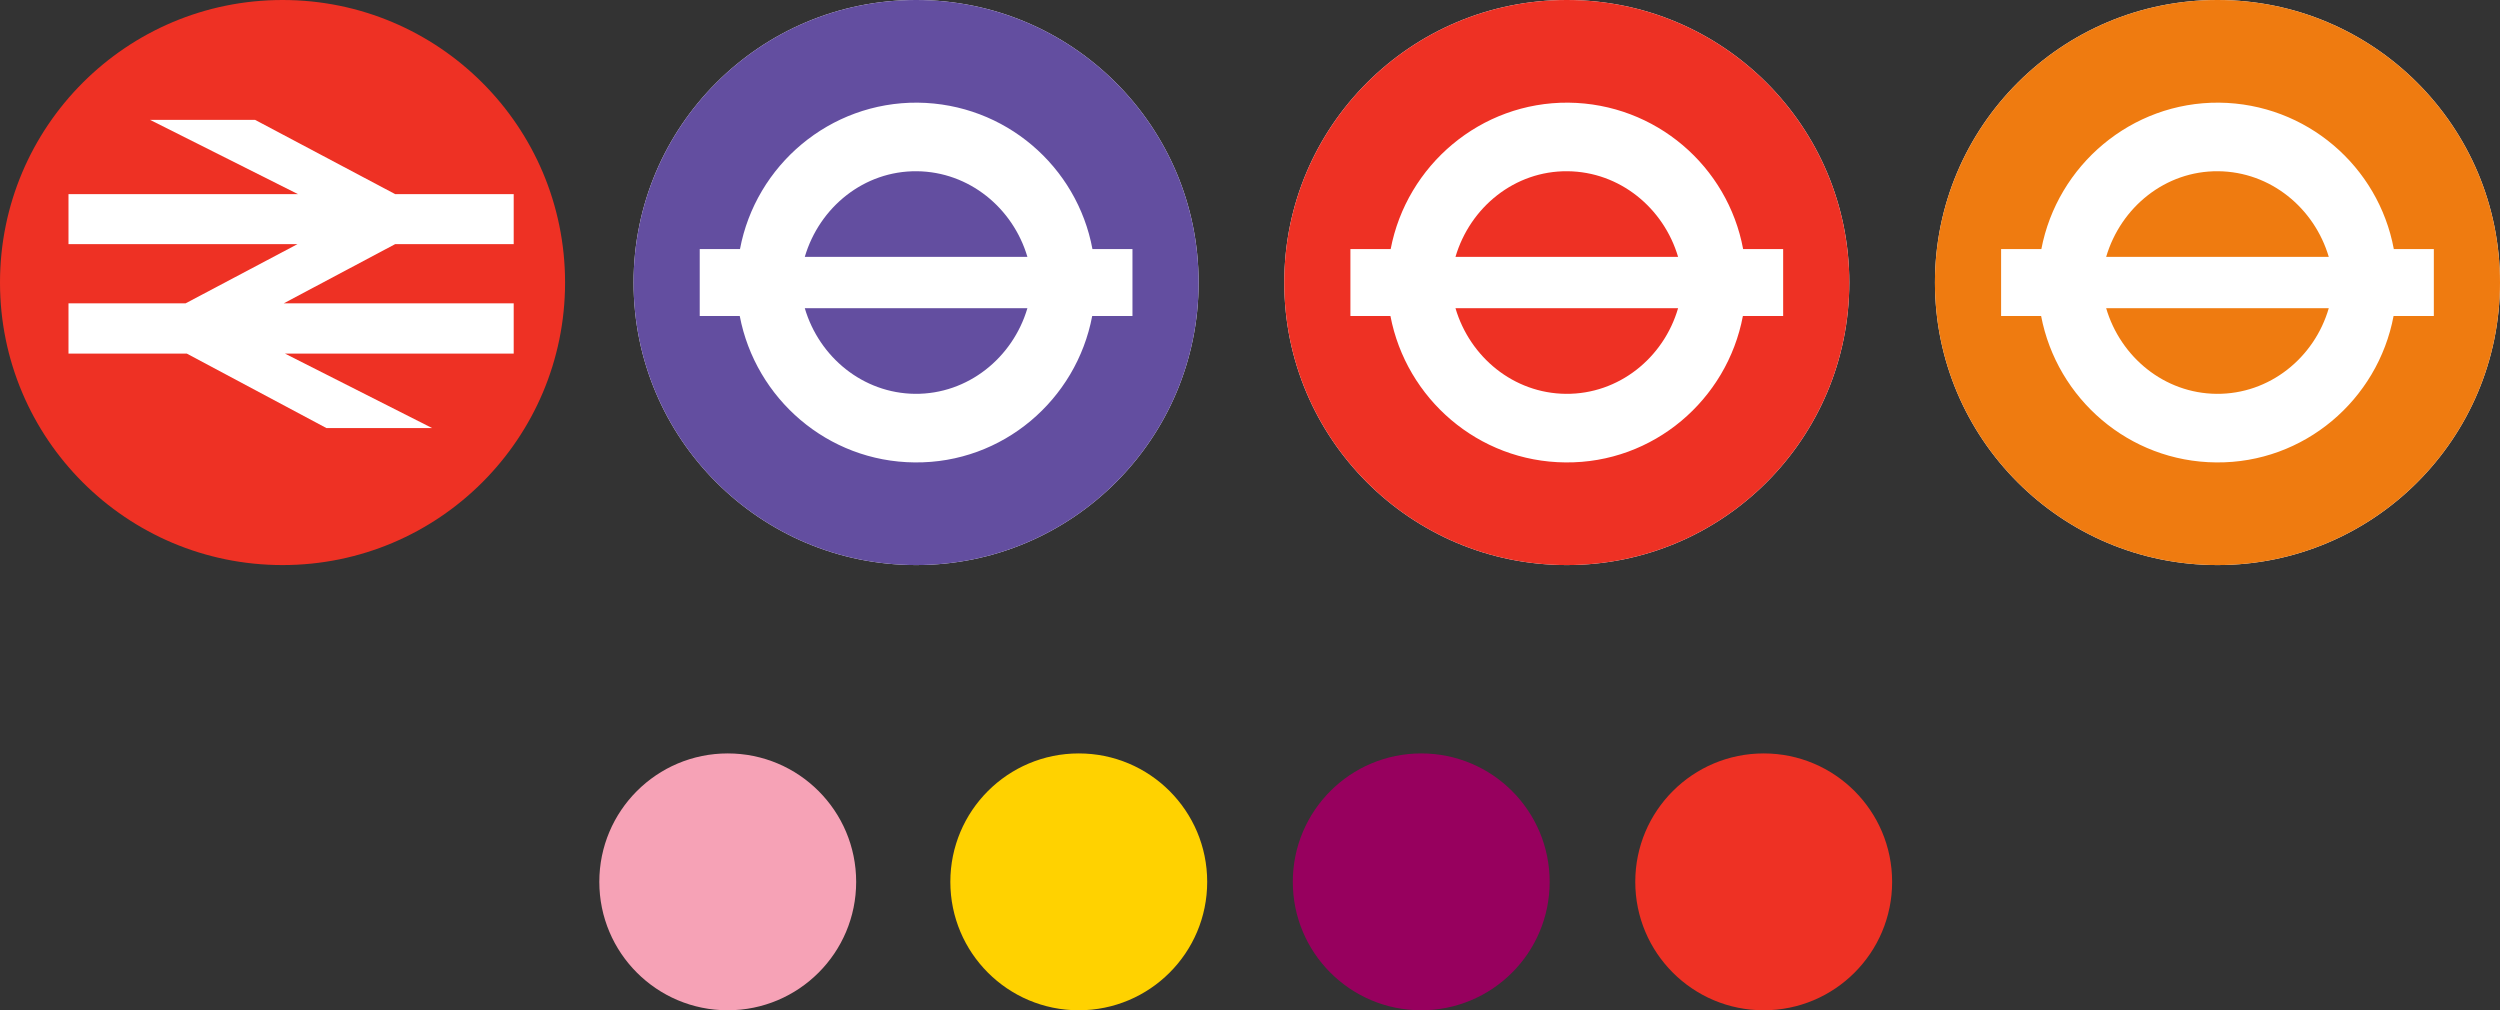
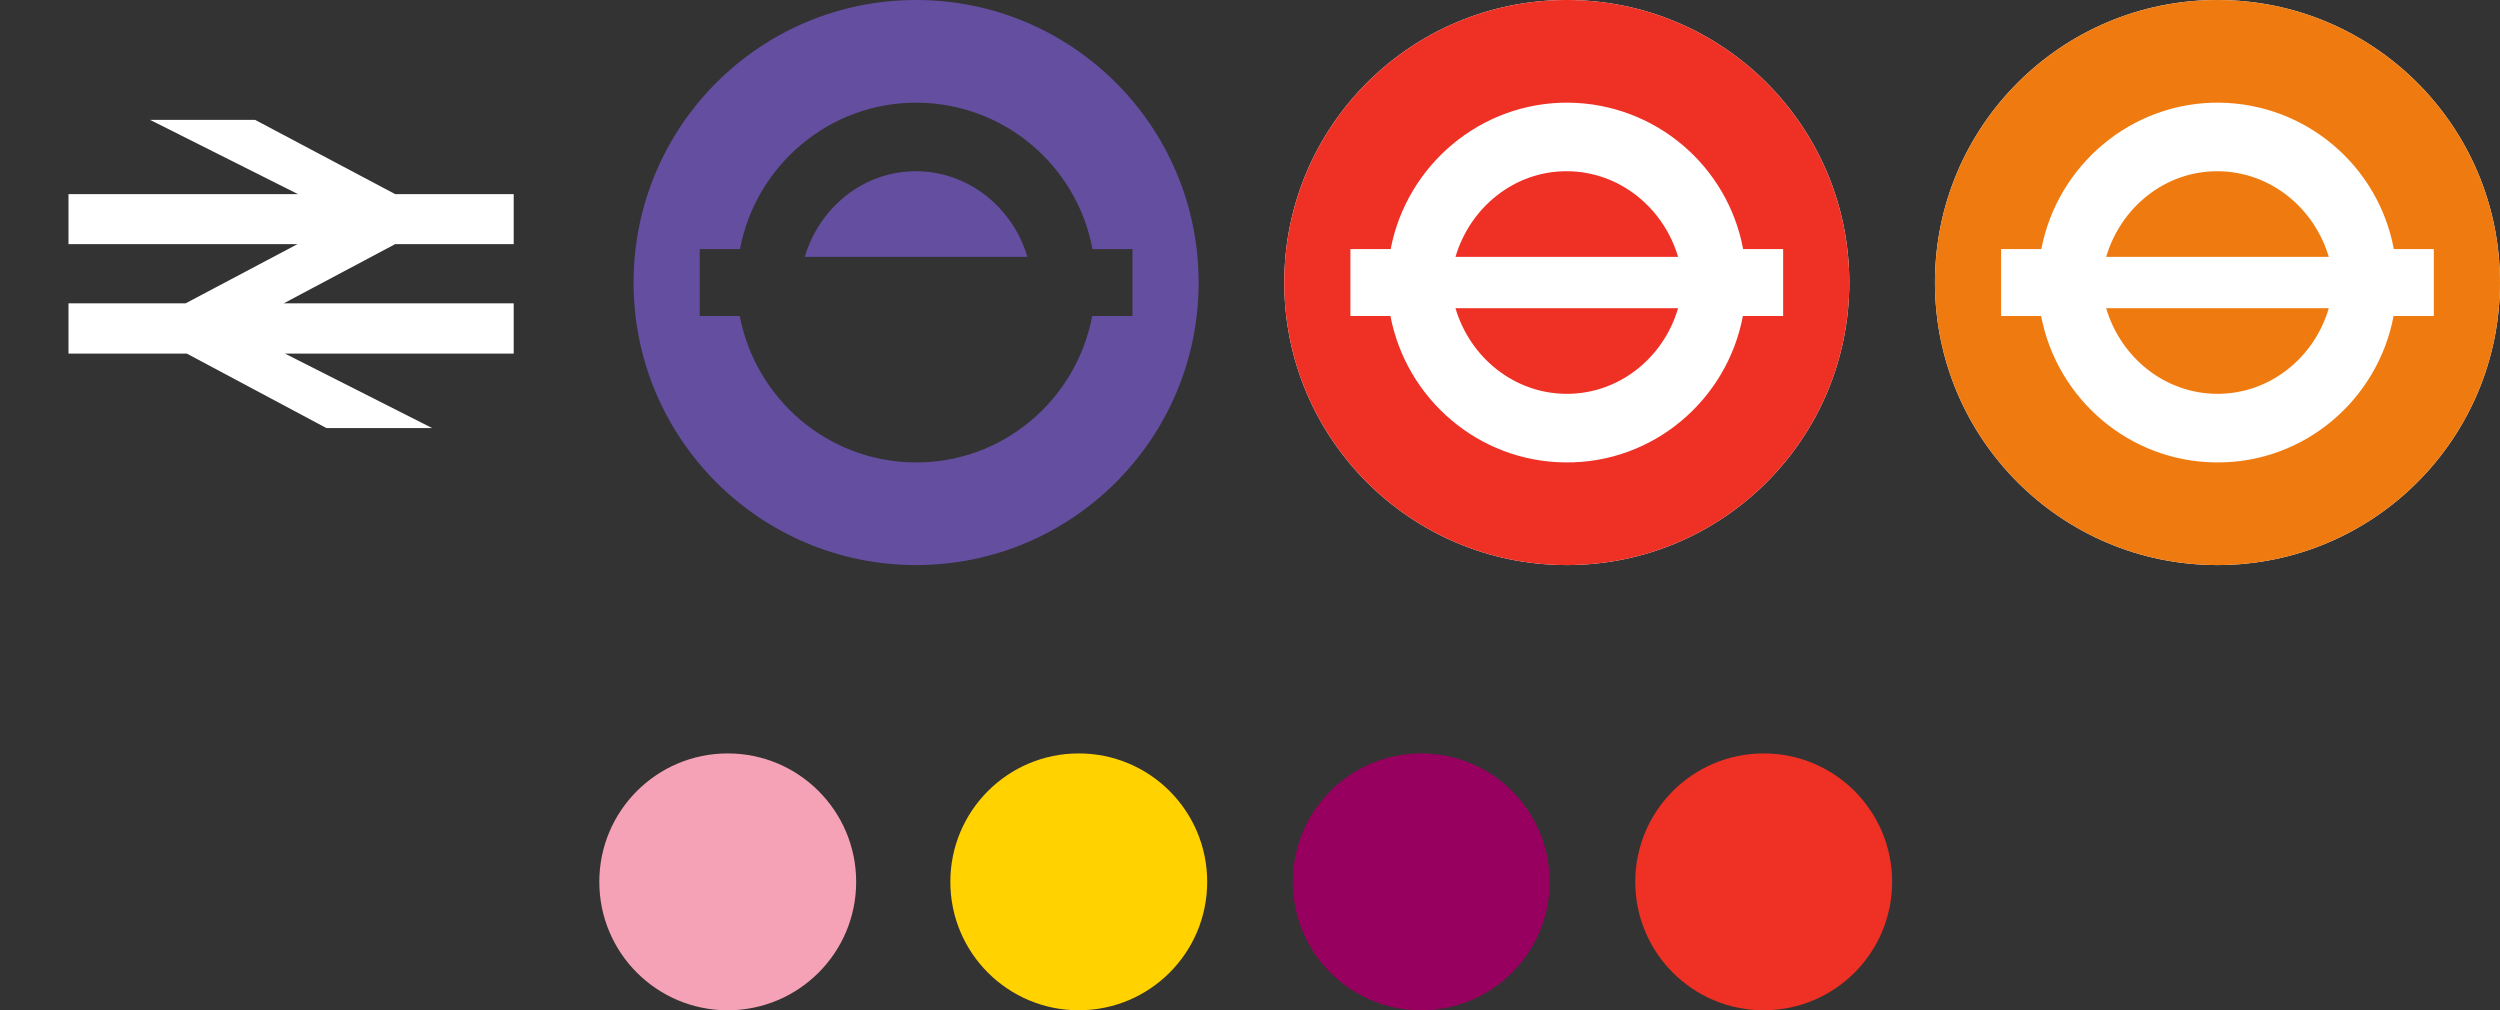
<svg xmlns="http://www.w3.org/2000/svg" width="146" height="59" viewBox="0 0 146 59" fill="none">
  <rect x="0" y="0" width="146" height="59" fill="#333333" stroke="none" />
-   <path d="M70 16.5C70 25.616 62.616 33 53.5 33C44.384 33 37 25.616 37 16.5C37 7.384 44.384 0 53.5 0C62.616 0 70 7.384 70 16.5Z" fill="white" />
  <path d="M53.541 10C50.464 9.972 47.856 12.097 47 15H60C59.158 12.153 56.605 10.029 53.541 10Z" fill="#634EA0" />
  <path d="M63.785 18.453C62.864 23.348 58.56 27.06 53.417 27.005C48.33 26.964 44.123 23.279 43.201 18.453H40.864V14.547H43.215C44.136 9.652 48.454 5.954 53.596 5.995C58.697 6.05 62.905 9.721 63.799 14.547H66.136V18.453H63.785ZM53.5 0C44.384 0 37 7.384 37 16.5C37 25.616 44.384 33 53.5 33C62.616 33 70 25.616 70 16.5C70 7.384 62.616 0 53.5 0Z" fill="#634EA0" />
-   <path d="M53.431 23C56.522 23.028 59.144 20.898 60 18H47C47.842 20.855 50.395 22.971 53.445 23" fill="#634EA0" />
-   <path d="M0 16.5C0 7.384 7.384 0 16.5 0C25.616 0 33 7.384 33 16.5C33 25.616 25.616 33 16.5 33C7.384 33 0 25.616 0 16.5Z" fill="#EE3124" />
  <path d="M25.238 25L16.64 20.649H30V17.715H16.571L23.078 14.257H30V11.337H23.078L14.896 7H8.763L17.401 11.337H4V14.257H17.374L10.839 17.715H4V20.649H10.908L19.063 25H25.238Z" fill="white" />
  <path d="M108 16.5C108 25.616 100.616 33 91.5 33C82.384 33 75 25.616 75 16.5C75 7.384 82.384 0 91.5 0C100.616 0 108 7.384 108 16.5Z" fill="white" />
  <path d="M91.541 10C88.464 9.972 85.856 12.097 85 15H98C97.158 12.153 94.605 10.029 91.541 10Z" fill="#EE3124" />
  <path d="M101.785 18.453C100.864 23.348 96.56 27.06 91.418 27.005C86.33 26.964 82.123 23.279 81.201 18.453H78.864V14.547H81.215C82.15 9.652 86.468 5.954 91.596 5.995C96.698 6.05 100.905 9.721 101.799 14.547H104.136V18.453H101.785ZM91.5 0C82.384 0 75 7.384 75 16.5C75 25.616 82.384 33 91.5 33C100.616 33 108 25.616 108 16.5C108 7.384 100.616 0 91.5 0Z" fill="#EE3124" />
  <path d="M91.445 23C94.536 23.028 97.158 20.898 98 18H85C85.842 20.855 88.395 22.971 91.445 23Z" fill="#EE3124" />
  <path d="M146 16.5C146 25.616 138.616 33 129.5 33C120.384 33 113 25.616 113 16.5C113 7.384 120.384 0 129.5 0C138.616 0 146 7.384 146 16.5Z" fill="white" />
  <path d="M129.541 10C126.464 9.972 123.856 12.097 123 15H136C135.158 12.153 132.605 10.029 129.541 10Z" fill="#EF7B10" />
  <path d="M139.785 18.453C138.864 23.348 134.56 27.06 129.418 27.005C124.33 26.964 120.123 23.279 119.201 18.453H116.864V14.547H119.215C120.15 9.652 124.467 5.954 129.596 5.995C134.698 6.05 138.905 9.721 139.799 14.547H142.136V18.453H139.785ZM129.5 0C120.384 0 113 7.384 113 16.5C113 25.616 120.384 33 129.5 33C138.616 33 146 25.616 146 16.5C146 7.384 138.616 0 129.5 0Z" fill="#EF7B10" />
  <path d="M129.445 23C132.536 23.028 135.158 20.898 136 18H123C123.842 20.855 126.395 22.971 129.445 23Z" fill="#EF7B10" />
-   <path d="M42.5 59C46.644 59 50 55.644 50 51.5C50 47.356 46.644 44 42.5 44C38.356 44 35 47.356 35 51.5C35 55.644 38.356 59 42.5 59Z" fill="#F6A2B6" />
+   <path d="M42.5 59C46.644 59 50 55.644 50 51.5C50 47.356 46.644 44 42.5 44C38.356 44 35 47.356 35 51.5C35 55.644 38.356 59 42.5 59" fill="#F6A2B6" />
  <path d="M63 59C67.144 59 70.5 55.644 70.5 51.5C70.5 47.356 67.144 44 63 44C58.856 44 55.5 47.356 55.5 51.5C55.5 55.644 58.856 59 63 59Z" fill="#FFD200" />
  <path d="M83 59C87.144 59 90.5 55.644 90.5 51.5C90.5 47.356 87.144 44 83 44C78.856 44 75.5 47.356 75.5 51.5C75.5 55.644 78.856 59 83 59Z" fill="#97005E" />
  <path d="M103 59C107.144 59 110.5 55.644 110.5 51.5C110.5 47.356 107.144 44 103 44C98.856 44 95.5 47.356 95.5 51.5C95.5 55.644 98.856 59 103 59Z" fill="#EE3124" />
</svg>